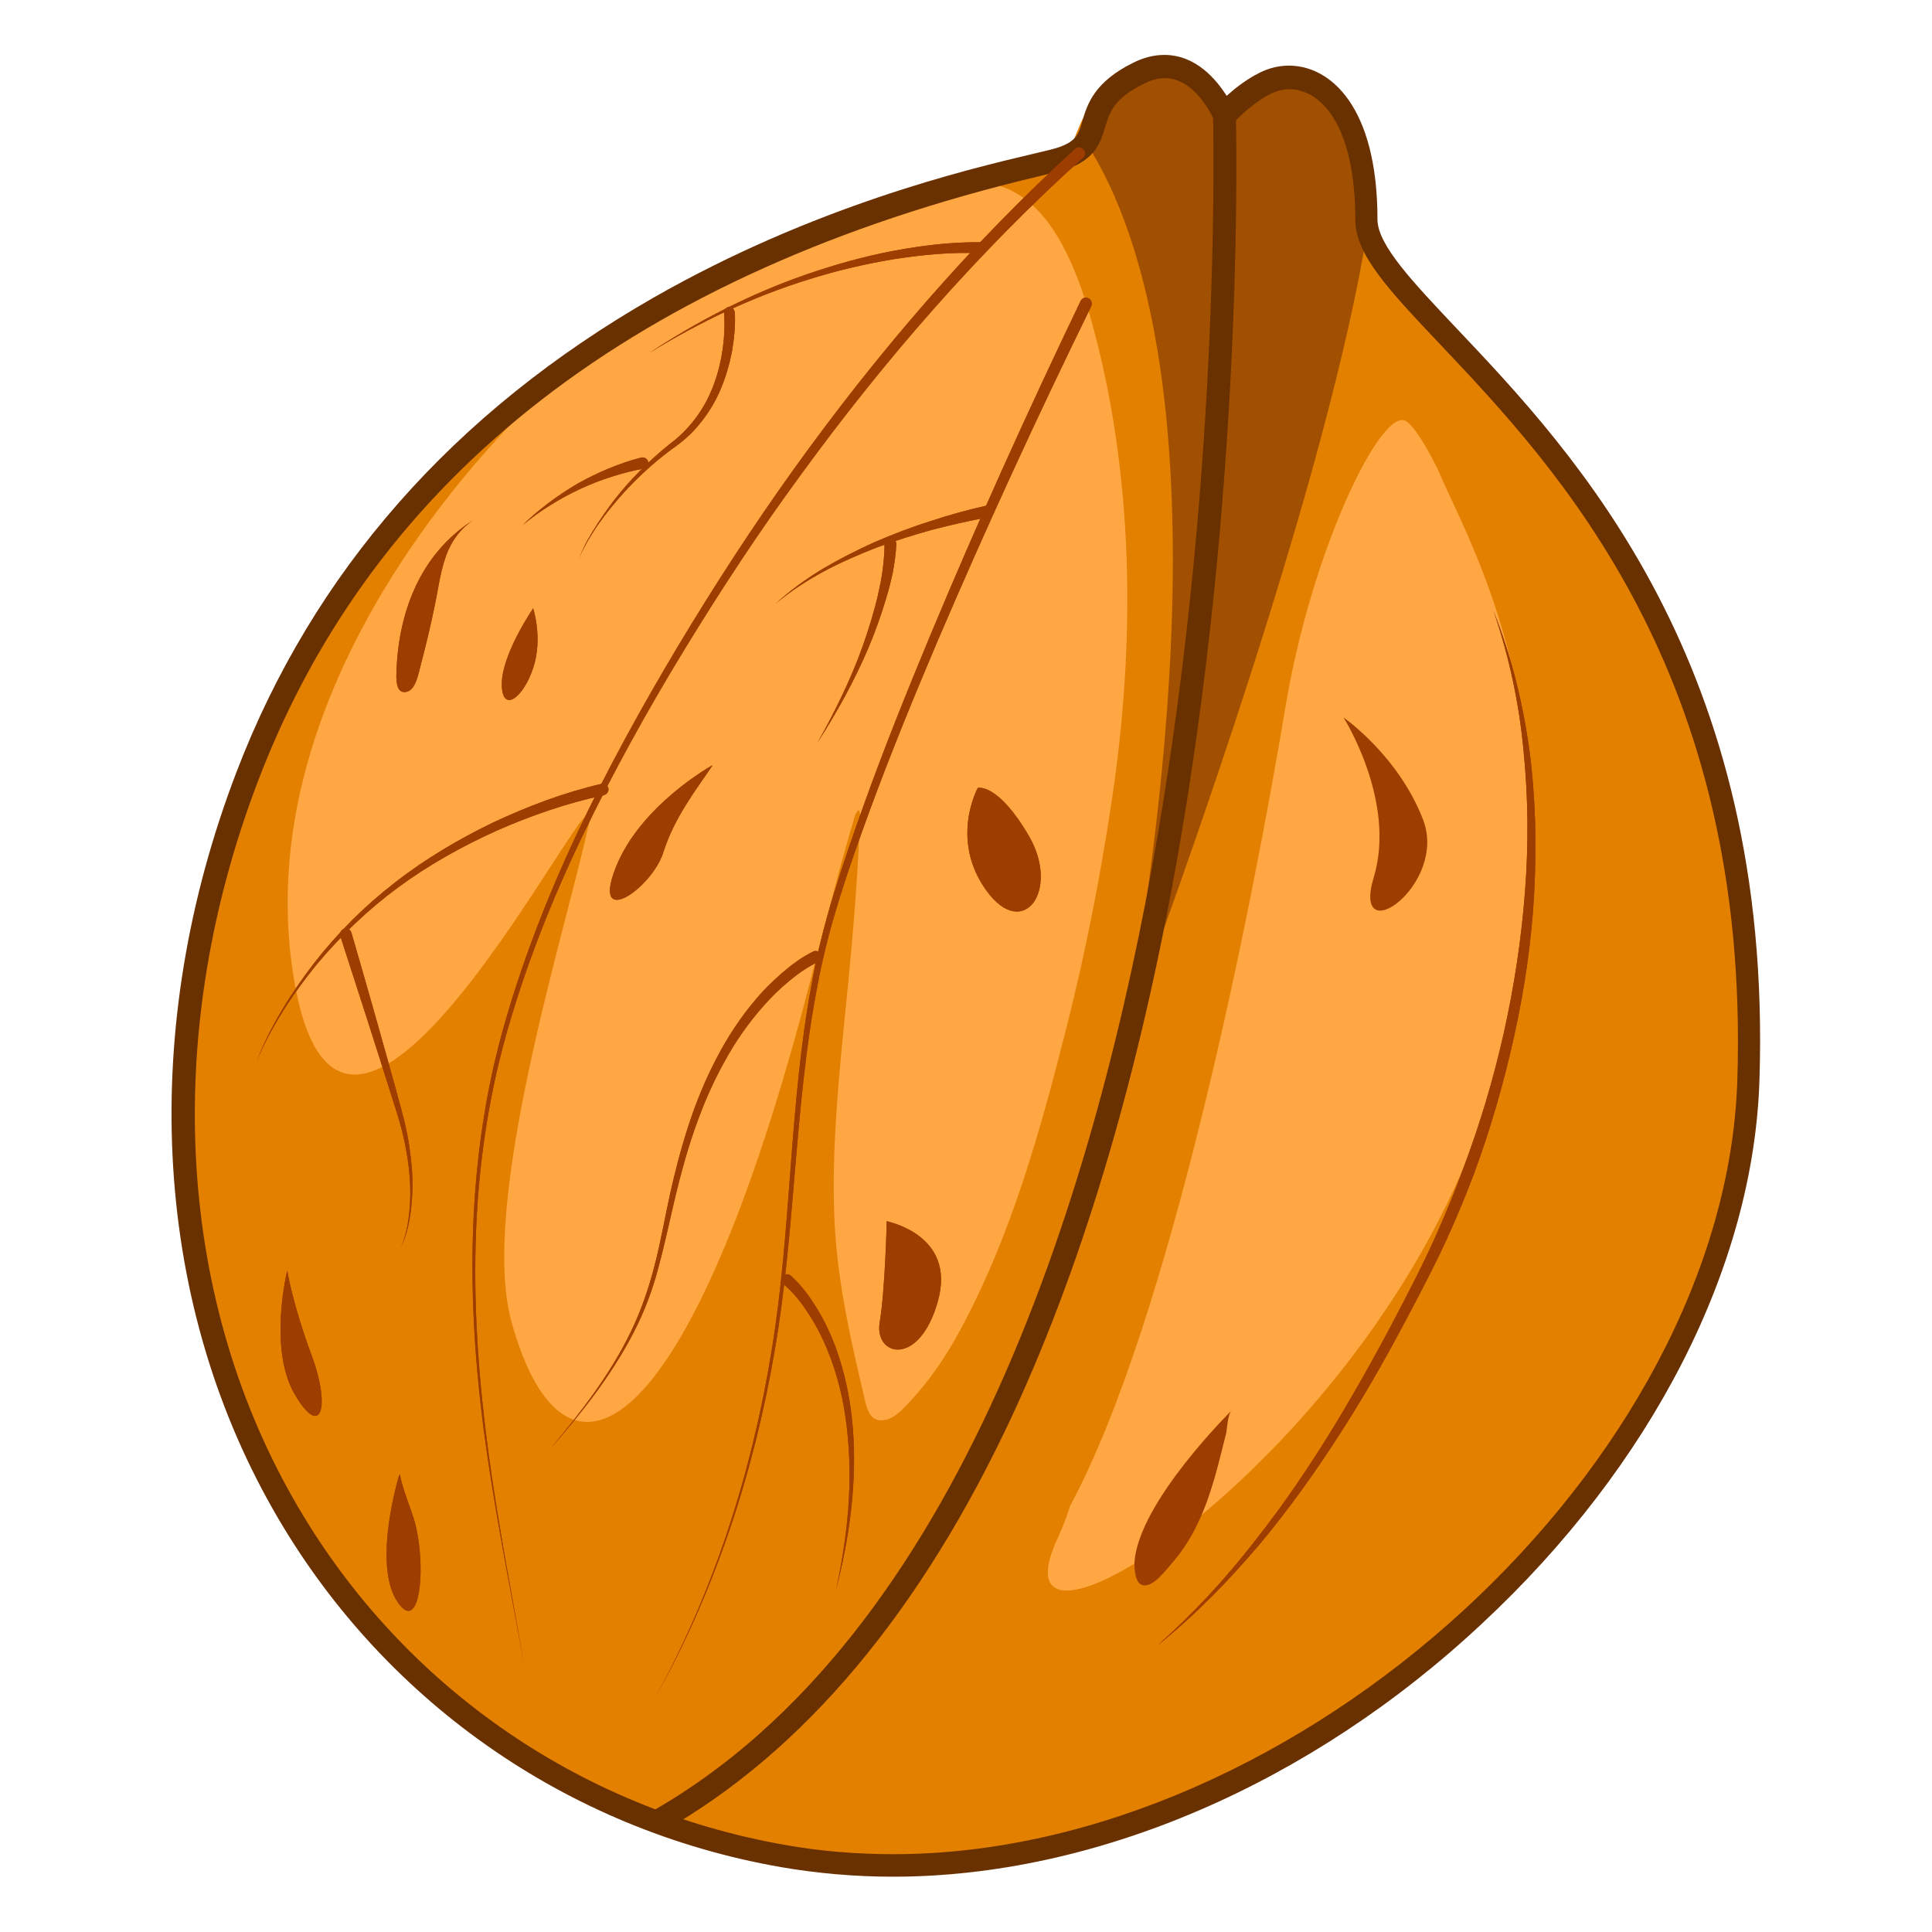
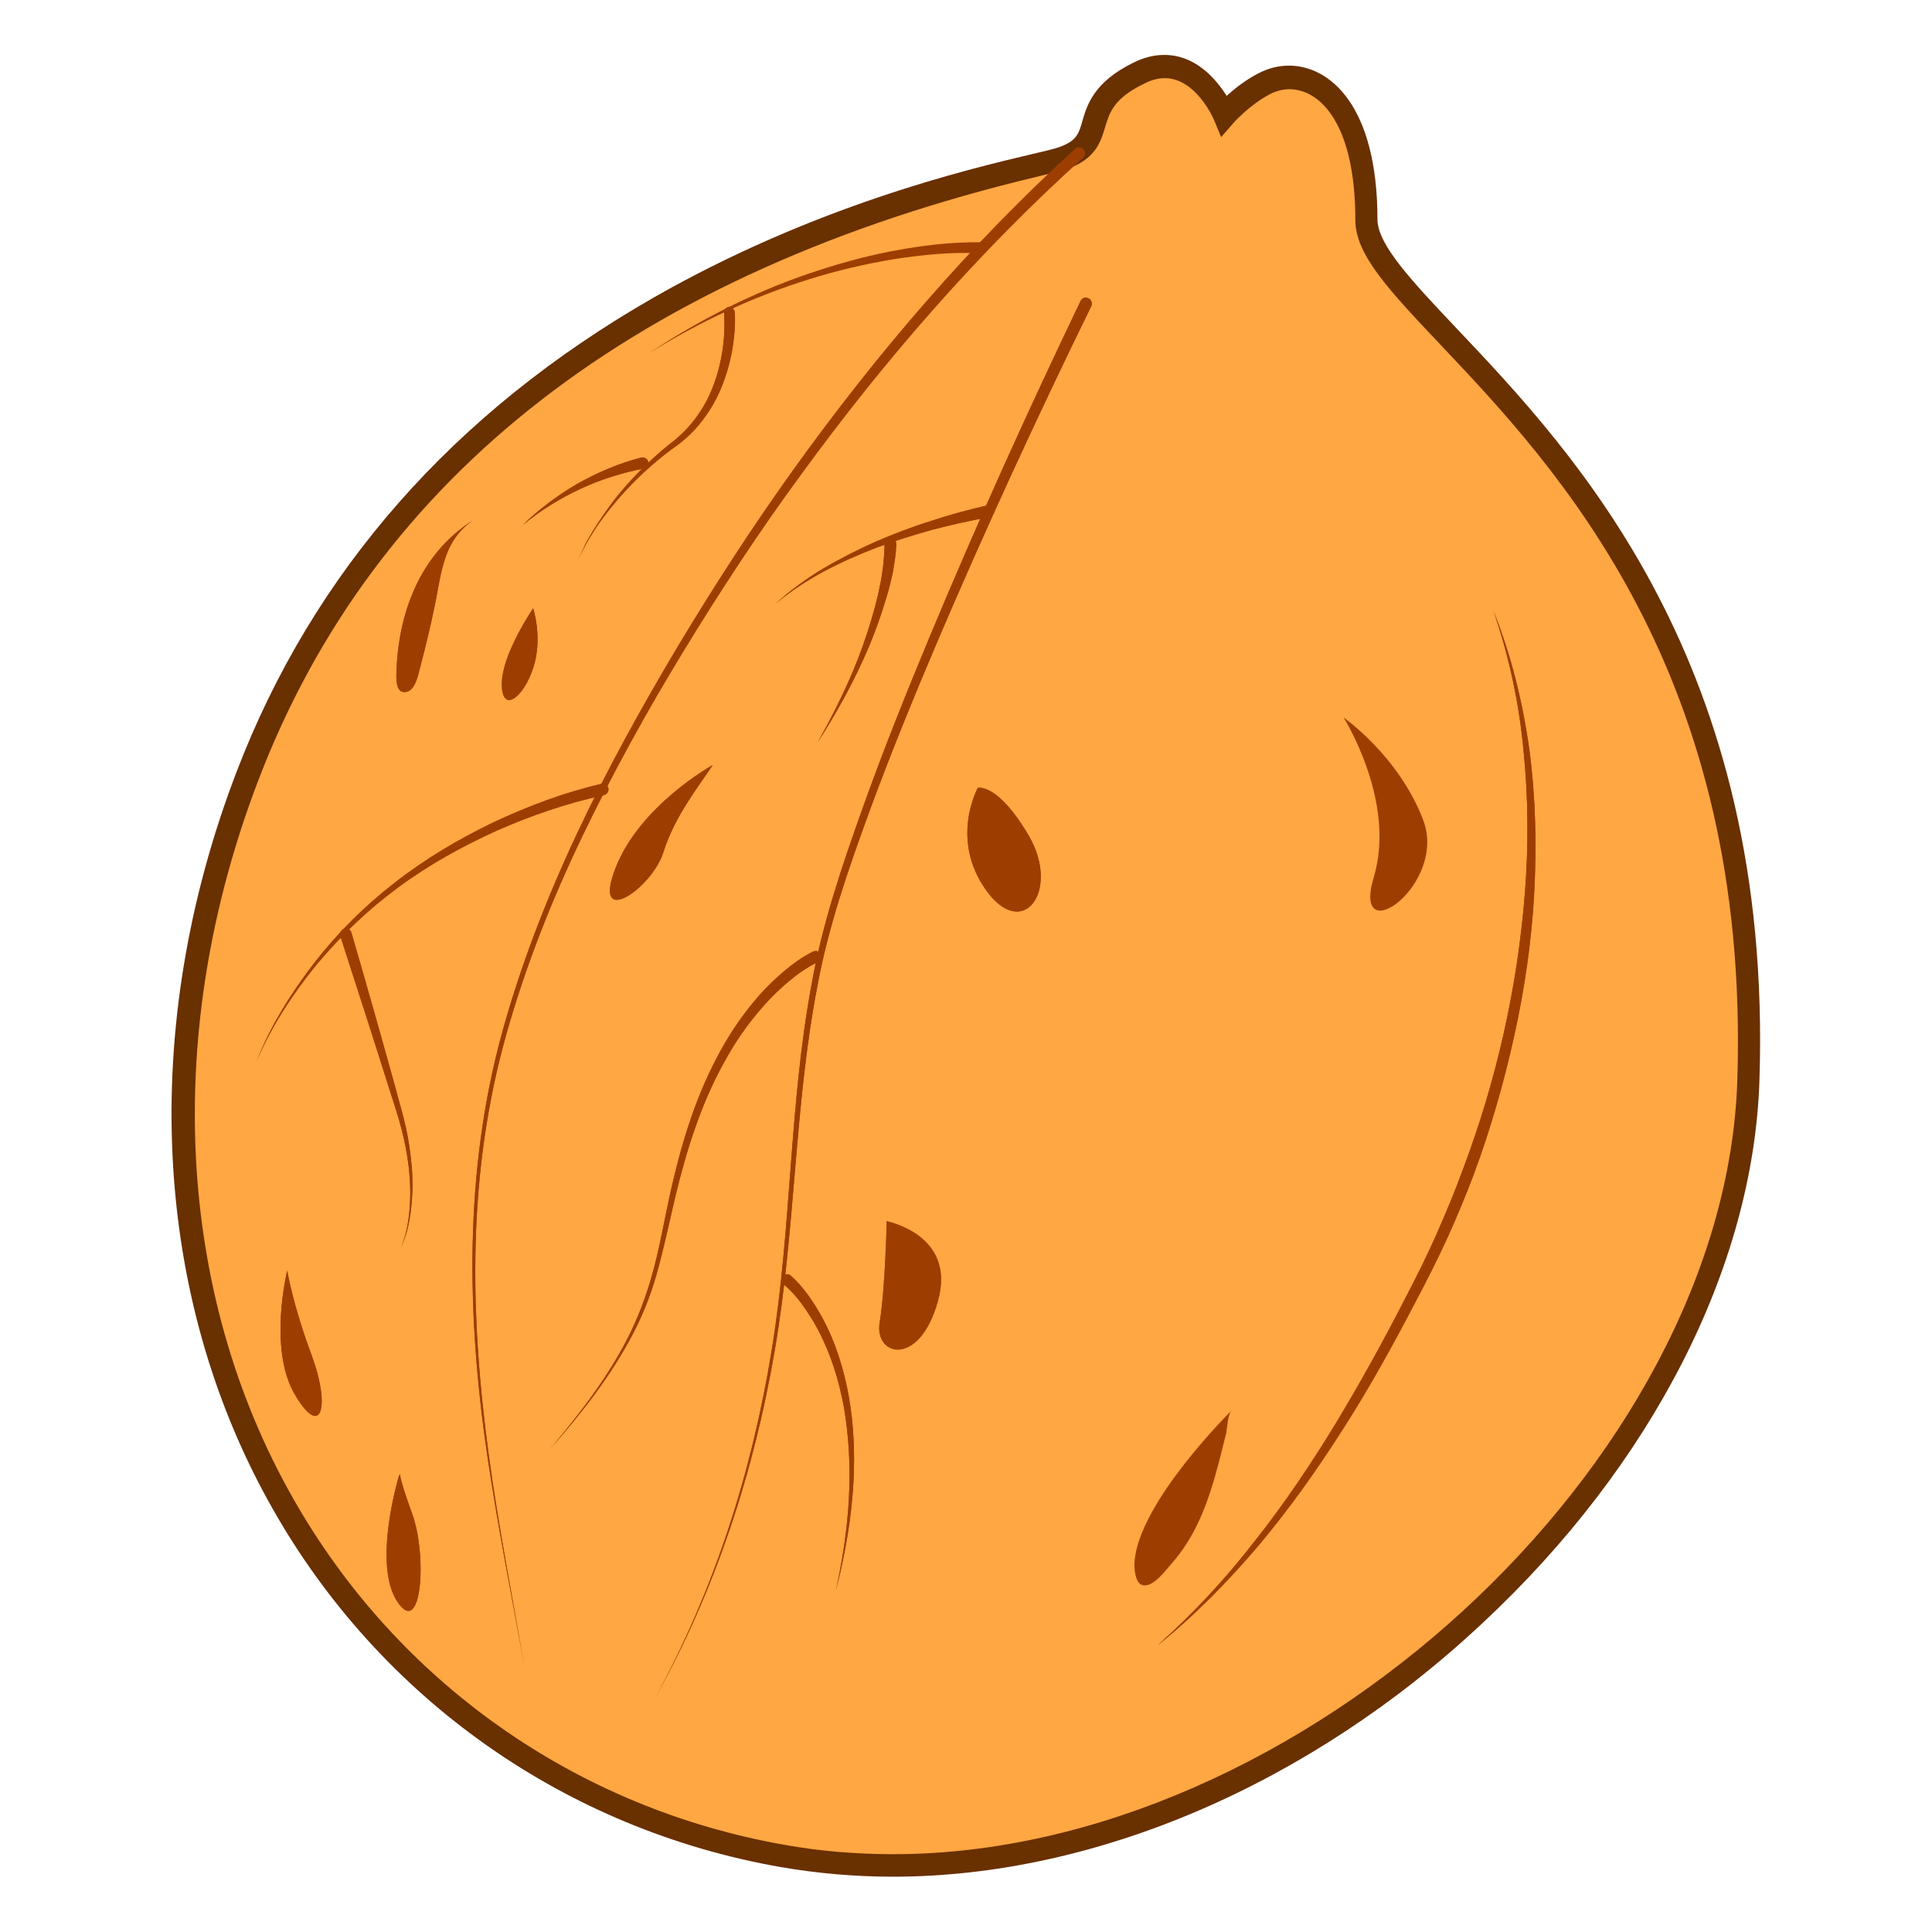
<svg xmlns="http://www.w3.org/2000/svg" t="1725192833787" class="icon" viewBox="0 0 1024 1024" version="1.1" p-id="12859" width="128" height="128">
  <path d="M563.591 83.835C537.795 92.824 235.676 137.576 130.931 411.554 26.186 685.533 173.337 941.337 415.072 983.744 656.611 1025.954 919.45 792.427 926.681 572.776c10.162-309.154-202.455-401.783-202.455-456.305 0-68.983-33.417-82.858-53.936-72.305-12.311 6.449-21.301 16.806-21.301 16.806s-15.438-36.934-45.337-22.278c-34.785 17.197-14.461 35.957-40.061 45.142z" fill="#FFA742" p-id="12860" />
-   <path d="M724.226 116.47c0-29.704-6.253-49.246-14.852-60.971-36.348 0.586-60.385 5.667-60.385 5.667s12.116 19.737 28.531 46.901c-24.818-16.415-57.063-18.76-69.569-4.69-7.035-13.093-15.438-25.6-24.818-37.521-2.15-2.736-4.104-5.276-6.253-8.012-6.644 9.185-8.208 24.037-17.588 30.681-8.598 6.058-21.692 7.426-31.853 9.38 23.841 5.667 39.475 32.049 50.027 68.592 24.037 83.64 24.623 175.292 11.334 260.885-5.863 38.498-13.484 77.386-23.06 115.298-13.875 55.108-29.508 111.78-56.672 162.003-7.231 13.484-15.829 26.382-26.186 37.521-4.104 4.495-9.966 11.334-16.806 10.553-5.081-0.586-6.644-6.253-7.621-10.553-7.231-30.485-14.266-60.971-16.024-92.434-1.759-34.198 1.173-68.397 4.495-102.4 1.954-19.347 3.908-38.498 5.472-57.844 1.368-17.392 2.736-34.785 3.127-52.373 0.195-1.759 0.782-5.081 0-6.84-0.586-1.173-0.391-1.173-1.173-0.195-1.368 1.368-1.954 5.081-2.54 7.035-1.563 4.69-2.736 9.38-4.104 14.07-1.954 6.644-3.713 13.289-5.472 20.128l-6.449 24.037c-0.977 4.104-2.15 8.012-3.127 12.116-64.489 256.391-132.885 297.038-161.612 192.879-17.197-62.534 28.922-208.122 40.256-260.299 18.174-64.684-127.414 247.792-155.554 78.559s132.885-311.304 132.885-311.304l-0.782-2.736c-62.534 47.682-120.769 114.321-156.336 207.145-105.331 273.783 41.82 529.588 283.554 571.994C656.611 1025.954 919.45 792.427 926.681 572.776c9.966-309.35-202.455-401.979-202.455-456.305z m62.925 471.939c-60.385 184.281-267.334 314.235-226.492 226.687 2.54-5.472 4.69-11.139 6.449-16.806 53.35-99.078 96.342-316.385 114.321-424.256 13.484-80.513 48.855-154.773 62.73-151.255 5.472 1.368 16.415 22.278 19.542 29.704 16.22 37.911 83.835 151.45 23.45 335.927z" fill="#E38000" p-id="12861" />
  <path d="M186.235 494.217c8.012 27.554 15.829 55.108 23.45 82.663 1.759 6.84 3.908 13.679 5.472 20.91 1.563 7.035 2.54 14.266 3.127 21.301 0.586 7.231 0.391 14.461-0.391 21.496-0.782 7.035-2.345 14.266-5.472 20.715 2.931-6.644 4.104-13.679 4.69-20.715 0.586-7.035 0.391-14.266-0.391-21.301-0.782-7.035-2.15-14.07-3.908-20.91-1.759-6.84-4.104-13.679-6.253-20.519-8.598-27.359-17.392-54.522-26.186-81.685-0.586-1.563 0.391-3.322 1.954-3.908 1.759-0.586 3.322 0.391 3.908 1.954zM152.232 673.417s-10.162 41.234 3.908 65.466c14.07 24.232 19.151 7.035 9.185-20.128-10.162-27.163-13.093-45.337-13.093-45.337zM211.444 782.266s-14.07 46.315-0.977 66.443 16.024-24.232 8.012-46.315c-8.012-22.082-6.253-21.301-6.253-21.301l-0.782 1.173zM433.246 510.046c-5.081 2.345-10.357 6.058-15.047 9.966-4.69 3.908-9.185 8.208-13.289 12.898-8.208 9.185-15.438 19.542-21.301 30.485-12.116 21.887-19.737 46.119-25.6 70.547-2.931 12.311-5.472 24.623-8.794 36.934-3.127 12.311-7.621 24.232-13.484 35.566-11.725 22.669-27.554 42.602-44.165 61.557 16.22-19.347 31.853-39.475 42.797-62.144 5.472-11.334 9.576-23.255 12.702-35.566 3.127-12.116 5.276-24.623 8.012-37.13 5.472-24.623 12.702-49.441 24.623-72.11 5.863-11.334 12.898-22.082 21.301-31.853 4.104-4.885 8.794-9.38 13.679-13.679 5.081-4.299 9.966-8.012 16.22-11.139 1.563-0.782 3.322-0.195 4.104 1.368 0.782 1.563 0.195 3.322-1.368 4.104l-0.391 0.195zM419.176 676.153c5.863 5.276 10.162 11.334 14.07 17.783s7.035 13.093 9.576 19.933c5.081 13.875 8.012 28.336 9.185 42.797 2.345 29.118-1.759 58.235-8.989 86.376 6.253-28.336 9.185-57.453 5.863-85.985-1.563-14.266-4.885-28.336-10.357-41.624-2.736-6.644-5.863-12.898-9.771-18.76-3.713-5.863-8.208-11.725-13.289-15.829l-0.195-0.195c-1.368-0.977-1.368-2.931-0.391-4.299 1.173-1.173 2.931-1.368 4.299-0.195zM469.985 647.231s-0.782 35.566-3.713 53.545c-3.127 18.174 21.105 24.232 30.876-11.334 9.771-35.371-27.359-42.015-27.163-42.211zM652.702 747.676s-49.05 48.269-51.395 80.122c-0.195 3.127 0.195 11.139 4.104 12.311 5.667 1.759 12.898-8.403 16.024-11.921 5.472-6.253 9.966-13.484 13.484-20.91 7.231-15.047 10.944-31.658 15.047-47.878 0.391-2.345 0.782-9.771 2.736-11.725z" fill="#9E3D00" p-id="12862" />
  <path d="M186.235 494.217c8.012 27.554 15.829 55.108 23.45 82.663 1.759 6.84 3.908 13.679 5.472 20.91 1.563 7.035 2.54 14.266 3.127 21.301 0.586 7.231 0.391 14.461-0.391 21.496-0.782 7.035-2.345 14.266-5.472 20.715 2.931-6.644 4.104-13.679 4.69-20.715 0.586-7.035 0.391-14.266-0.391-21.301-0.782-7.035-2.15-14.07-3.908-20.91-1.759-6.84-4.104-13.679-6.253-20.519-8.598-27.359-17.392-54.522-26.186-81.685-0.586-1.563 0.391-3.322 1.954-3.908 1.759-0.586 3.322 0.391 3.908 1.954zM152.232 673.417s-10.162 41.234 3.908 65.466c14.07 24.232 19.151 7.035 9.185-20.128-10.162-27.163-13.093-45.337-13.093-45.337zM211.444 782.266s-14.07 46.315-0.977 66.443 16.024-24.232 8.012-46.315c-8.012-22.082-6.253-21.301-6.253-21.301l-0.782 1.173zM433.246 510.046c-5.081 2.345-10.357 6.058-15.047 9.966-4.69 3.908-9.185 8.208-13.289 12.898-8.208 9.185-15.438 19.542-21.301 30.485-12.116 21.887-19.737 46.119-25.6 70.547-2.931 12.311-5.472 24.623-8.794 36.934-3.127 12.311-7.621 24.232-13.484 35.566-11.725 22.669-27.554 42.602-44.165 61.557 16.22-19.347 31.853-39.475 42.797-62.144 5.472-11.334 9.576-23.255 12.702-35.566 3.127-12.116 5.276-24.623 8.012-37.13 5.472-24.623 12.702-49.441 24.623-72.11 5.863-11.334 12.898-22.082 21.301-31.853 4.104-4.885 8.794-9.38 13.679-13.679 5.081-4.299 9.966-8.012 16.22-11.139 1.563-0.782 3.322-0.195 4.104 1.368 0.782 1.563 0.195 3.322-1.368 4.104l-0.391 0.195zM419.176 676.153c5.863 5.276 10.162 11.334 14.07 17.783s7.035 13.093 9.576 19.933c5.081 13.875 8.012 28.336 9.185 42.797 2.345 29.118-1.759 58.235-8.989 86.376 6.253-28.336 9.185-57.453 5.863-85.985-1.563-14.266-4.885-28.336-10.357-41.624-2.736-6.644-5.863-12.898-9.771-18.76-3.713-5.863-8.208-11.725-13.289-15.829l-0.195-0.195c-1.368-0.977-1.368-2.931-0.391-4.299 1.173-1.173 2.931-1.368 4.299-0.195zM469.985 647.231s-0.782 35.566-3.713 53.545c-3.127 18.174 21.105 24.232 30.876-11.334 9.771-35.371-27.359-42.015-27.163-42.211z" fill="#9E3D00" p-id="12863" />
-   <path d="M724.812 121.551c-0.391-1.759-0.586-3.518-0.586-5.081 0-68.983-33.417-82.858-53.936-72.305-12.311 6.449-21.301 16.806-21.301 16.806s-15.438-36.934-45.337-22.278c-26.382 12.898-20.91 26.968-28.14 36.739 32.44 49.832 73.673 174.705 20.715 472.916 29.313-77.386 108.067-297.82 128.586-426.797z" fill="#A14F00" p-id="12864" />
-   <path d="M348.238 971.237c-2.15 0-4.104-0.977-5.276-2.931-1.759-2.736-0.782-6.449 2.15-8.012 164.544-93.215 236.653-332.214 268.311-516.495C647.817 243.689 642.931 63.316 642.931 61.557c0-3.322 2.54-6.058 5.863-6.058 3.322-0.195 6.253 2.54 6.253 5.667 0 1.759 5.081 183.304-29.508 384.782-20.324 118.424-50.223 220.629-88.721 303.682-48.464 104.354-110.803 178.809-185.453 221.02-0.977 0.391-2.15 0.586-3.127 0.586z" fill="#693000" p-id="12865" />
  <path d="M473.307 994.687c-20.128 0-40.061-1.759-59.408-5.081-114.125-19.933-212.226-89.111-269.289-189.753-64.098-112.757-71.133-255.023-19.347-390.449 40.647-106.308 115.102-190.925 221.215-251.701 84.812-48.464 165.716-67.811 200.501-76.018 6.84-1.563 12.311-2.931 14.461-3.713 9.185-3.322 10.357-7.035 12.311-14.07 2.54-8.598 6.253-20.519 26.968-30.681 5.472-2.736 10.944-4.104 16.415-4.104 16.806 0 27.554 13.093 33.026 21.692 4.104-3.713 10.162-8.598 17.197-12.116 4.885-2.54 10.357-3.908 15.829-3.908 21.692 0 46.901 21.301 46.901 81.49 0 13.484 18.565 33.026 41.82 57.649 62.73 66.247 167.866 177.246 160.635 398.656-3.127 98.882-56.867 204.018-147.151 288.049C694.327 945.832 580.397 994.687 473.307 994.687z m144.024-953.258c-3.518 0-7.231 0.977-10.944 2.931-16.22 7.817-18.369 15.438-20.715 23.255-2.345 7.817-5.081 16.611-19.933 21.887-2.736 0.977-8.012 2.15-15.829 4.104-212.226 50.614-351.365 158.29-413.118 320.293-50.418 131.908-43.774 270.656 18.565 380.287 55.304 97.515 150.278 164.348 260.885 183.695 18.565 3.322 37.911 4.885 57.258 4.885 214.962 0 440.672-206.95 447.316-409.991 7.035-216.33-95.756-324.983-157.313-390.058-27.163-28.727-45.142-47.682-45.142-66.052 0-51.2-18.76-69.374-34.98-69.374-3.518 0-7.035 0.977-10.162 2.54-11.139 5.863-19.542 15.438-19.542 15.438l-6.449 7.426-3.713-8.989c-0.195-0.586-9.576-22.278-26.186-22.278z" fill="#693000" p-id="12866" />
  <path d="M574.144 83.444c-55.695 50.223-105.136 107.09-149.301 167.67-22.278 30.29-42.797 61.557-62.339 93.606s-37.716 64.879-53.936 98.687c-16.22 33.808-30.095 68.788-40.256 104.94-10.162 36.153-15.243 73.478-16.22 110.998-0.977 37.521 1.954 75.041 7.035 112.366 5.081 37.13 12.311 74.064 18.76 111.194-6.644-36.934-14.07-73.869-19.542-110.998s-8.598-74.846-7.817-112.366c0.782-37.521 5.472-75.237 15.438-111.585 9.966-36.348 23.646-71.524 39.67-105.722 16.024-34.198 34.198-67.029 53.545-99.469 19.347-32.244 39.866-63.902 61.753-94.388 43.969-61.166 93.215-118.62 148.91-169.429 1.173-1.173 3.127-0.977 4.299 0.195 1.368 1.173 1.173 3.127 0 4.299zM578.443 162.198c-28.531 58.235-55.695 117.252-81.295 177.05-12.702 29.899-25.014 59.994-36.153 90.284-11.139 30.485-21.887 61.166-27.75 93.02-12.311 63.707-11.53 129.173-22.669 193.466-10.944 64.098-31.463 126.827-63.121 183.499 31.267-57.063 51.2-119.792 61.557-183.89 10.553-64.098 9.185-129.563 21.105-193.661 5.667-32.244 16.22-63.121 27.163-93.802 10.944-30.681 23.06-60.776 35.566-90.87 25.014-59.994 51.786-119.206 79.927-177.832 0.782-1.563 2.54-2.15 4.104-1.368 1.563 0.586 2.15 2.54 1.563 4.104 0-0.195 0-0.195 0 0zM791.646 324.006c9.38 23.45 15.438 48.269 18.956 73.478 3.322 25.209 3.908 50.614 2.54 76.018s-5.081 50.614-10.553 75.432c-5.472 24.818-12.507 49.246-21.301 73.087-4.495 11.921-9.38 23.646-14.656 35.176s-11.139 22.864-17.002 34.003c-11.725 22.473-24.037 44.751-37.716 66.052-13.679 21.496-28.336 42.211-44.556 61.557-16.415 19.347-34.198 37.521-53.936 53.35 18.956-16.806 36.153-35.371 51.591-55.304 15.634-19.737 29.704-40.647 42.797-62.144 13.093-21.692 25.209-43.579 36.739-66.052 5.863-11.334 11.53-22.473 16.611-34.003 5.081-11.53 9.966-23.06 14.266-34.98 17.783-47.096 28.922-96.537 32.831-146.76 1.954-25.014 1.759-50.418-0.782-75.432-2.345-24.818-7.621-49.637-15.829-73.478z" fill="#9E3D00" p-id="12867" />
  <path d="M519.621 134.253c-15.047-0.782-30.681 0.782-45.924 3.127-15.243 2.54-30.29 6.058-45.142 10.748-29.704 9.185-58.04 22.669-84.617 39.084 25.991-17.197 54.131-31.658 83.64-41.82 14.852-5.081 29.899-9.38 45.337-12.311 15.438-2.931 31.072-4.885 47.096-4.69 1.759 0 2.931 1.368 2.931 3.127 0 1.759-1.368 2.931-3.127 2.931l-0.195-0.195z" fill="#9E3D00" p-id="12868" />
  <path d="M389.472 165.716c0.391 7.231-0.391 14.07-1.563 20.91-1.368 6.84-3.322 13.484-6.058 19.933-2.736 6.449-6.449 12.507-10.748 17.783-4.299 5.472-9.771 10.162-15.243 13.875-10.748 8.012-20.715 17.392-29.313 27.554-4.299 5.081-8.598 10.553-12.116 16.22-1.759 2.736-3.518 5.667-5.081 8.794-1.563 2.931-3.127 6.058-3.322 9.576 0.195-3.518 1.759-6.644 3.127-9.576 1.368-3.127 3.127-6.058 4.885-8.989 3.518-5.863 7.426-11.334 11.53-16.806 8.403-10.748 18.174-20.519 28.727-29.118 10.944-8.012 18.956-18.76 23.646-31.072 4.69-12.116 6.644-25.795 5.863-38.693v-0.195c-0.195-1.759 1.173-3.127 2.736-3.322 1.368 0 2.736 1.368 2.931 3.127z" fill="#9E3D00" p-id="12869" />
  <path d="M341.203 248.379c-5.667 0.977-11.53 2.54-17.002 4.299-5.667 1.759-11.139 3.908-16.611 6.449-5.472 2.54-10.553 5.276-15.829 8.598-5.081 3.127-9.966 6.644-14.656 10.553 4.299-4.299 8.989-8.208 13.679-11.725 4.885-3.713 9.966-7.035 15.243-10.162 5.276-2.931 10.748-5.667 16.415-8.012 5.667-2.345 11.334-4.299 17.392-5.863 1.563-0.391 3.322 0.586 3.713 2.15 0.391 1.563-0.586 3.322-2.15 3.713h-0.195zM250.724 275.737c-28.531 18.174-40.061 50.027-40.647 82.467 0 3.127 0.195 8.989 4.69 8.598 5.667-0.391 7.035-10.162 8.208-14.266 2.736-10.357 5.276-20.91 7.426-31.463 2.15-9.966 3.127-20.128 7.231-29.508 2.931-6.449 7.035-11.725 13.093-15.829zM282.577 322.443s-16.611 24.232-16.611 40.061 11.334 7.621 16.611-8.403c5.276-15.829 0-31.658 0-31.658zM319.902 421.521c-19.347 4.104-38.498 10.748-56.672 18.76-18.174 8.208-35.762 17.979-51.982 29.899-16.22 11.921-30.681 25.795-43.579 41.234-12.702 15.634-23.841 32.635-31.658 51.005 7.426-18.76 18.174-35.957 30.485-51.982 12.507-16.024 26.773-30.29 42.992-42.797 16.024-12.507 33.612-22.864 51.786-31.658 18.369-8.598 37.325-15.829 57.453-20.519 1.563-0.391 3.127 0.586 3.713 2.15 0.391 1.563-0.586 3.322-2.15 3.713-0.195 0.195-0.195 0.195-0.391 0.195zM523.921 274.174c-9.966 1.759-20.128 4.104-29.899 6.644-9.966 2.736-19.737 5.863-29.313 9.38-9.576 3.713-18.956 7.817-28.14 12.702-8.989 4.885-17.783 10.553-25.6 17.197 7.621-7.035 16.024-13.093 25.014-18.565 8.989-5.276 18.174-9.966 27.75-14.266 9.576-4.104 19.151-7.817 29.118-10.944 9.966-3.322 19.933-6.058 30.29-8.403 1.563-0.391 3.322 0.782 3.713 2.345 0.391 1.563-0.782 3.322-2.345 3.518l-0.586 0.391z" fill="#9E3D00" p-id="12870" />
  <path d="M475.066 288.44c-0.195 5.081-0.977 9.771-1.759 14.461-0.977 4.69-2.15 9.38-3.518 13.875-2.736 9.185-5.863 17.979-9.576 26.773-7.426 17.392-16.611 34.003-26.773 49.832 9.185-16.415 17.588-33.417 23.841-51.005 3.127-8.794 5.863-17.783 8.012-26.773 0.977-4.495 1.954-8.989 2.54-13.679 0.586-4.495 0.977-9.185 0.977-13.484v-0.195c0-1.759 1.368-3.127 2.931-3.127 1.954 0.195 3.322 1.368 3.322 3.322 0-0.195 0 0 0 0zM377.747 405.496s-38.302 21.105-51.395 54.327c-13.093 33.221 19.151 11.139 25.209-8.012 6.058-19.151 18.174-34.198 26.186-46.315zM518.253 417.612s-15.047 27.163 4.495 54.327 39.279 0 22.669-28.727c-16.611-28.531-27.163-25.6-27.163-25.6zM712.11 380.287s28.14 44.36 16.024 84.617c-12.116 40.256 39.279 4.104 26.186-30.29-13.093-34.198-42.211-54.327-42.211-54.327z" fill="#9E3D00" p-id="12871" />
  <path d="M574.144 83.444c-55.695 50.223-105.136 107.09-149.301 167.67-22.278 30.29-42.797 61.557-62.339 93.606s-37.716 64.879-53.936 98.687c-16.22 33.808-30.095 68.788-40.256 104.94-10.162 36.153-15.243 73.478-16.22 110.998-0.977 37.521 1.954 75.041 7.035 112.366 5.081 37.13 12.311 74.064 18.76 111.194-6.644-36.934-14.07-73.869-19.542-110.998s-8.598-74.846-7.817-112.366c0.782-37.521 5.472-75.237 15.438-111.585 9.966-36.348 23.646-71.524 39.67-105.722 16.024-34.198 34.198-67.029 53.545-99.469 19.347-32.244 39.866-63.902 61.753-94.388 43.969-61.166 93.215-118.62 148.91-169.429 1.173-1.173 3.127-0.977 4.299 0.195 1.368 1.173 1.173 3.127 0 4.299zM578.443 162.198c-28.531 58.235-55.695 117.252-81.295 177.05-12.702 29.899-25.014 59.994-36.153 90.284-11.139 30.485-21.887 61.166-27.75 93.02-12.311 63.707-11.53 129.173-22.669 193.466-10.944 64.098-31.463 126.827-63.121 183.499 31.267-57.063 51.2-119.792 61.557-183.89 10.553-64.098 9.185-129.563 21.105-193.661 5.667-32.244 16.22-63.121 27.163-93.802 10.944-30.681 23.06-60.776 35.566-90.87 25.014-59.994 51.786-119.206 79.927-177.832 0.782-1.563 2.54-2.15 4.104-1.368 1.563 0.586 2.15 2.54 1.563 4.104 0-0.195 0-0.195 0 0zM791.646 324.006c9.38 23.45 15.438 48.269 18.956 73.478 3.322 25.209 3.908 50.614 2.54 76.018s-5.081 50.614-10.553 75.432c-5.472 24.818-12.507 49.246-21.301 73.087-4.495 11.921-9.38 23.646-14.656 35.176s-11.139 22.864-17.002 34.003c-11.725 22.473-24.037 44.751-37.716 66.052-13.679 21.496-28.336 42.211-44.556 61.557-16.415 19.347-34.198 37.521-53.936 53.35 18.956-16.806 36.153-35.371 51.591-55.304 15.634-19.737 29.704-40.647 42.797-62.144 13.093-21.692 25.209-43.579 36.739-66.052 5.863-11.334 11.53-22.473 16.611-34.003 5.081-11.53 9.966-23.06 14.266-34.98 17.783-47.096 28.922-96.537 32.831-146.76 1.954-25.014 1.759-50.418-0.782-75.432-2.345-24.818-7.621-49.637-15.829-73.478z" fill="#9E3D00" p-id="12872" />
-   <path d="M519.621 134.253c-15.047-0.782-30.681 0.782-45.924 3.127-15.243 2.54-30.29 6.058-45.142 10.748-29.704 9.185-58.04 22.669-84.617 39.084 25.991-17.197 54.131-31.658 83.64-41.82 14.852-5.081 29.899-9.38 45.337-12.311 15.438-2.931 31.072-4.885 47.096-4.69 1.759 0 2.931 1.368 2.931 3.127 0 1.759-1.368 2.931-3.127 2.931l-0.195-0.195z" fill="#9E3D00" p-id="12873" />
  <path d="M389.472 165.716c0.391 7.231-0.391 14.07-1.563 20.91-1.368 6.84-3.322 13.484-6.058 19.933-2.736 6.449-6.449 12.507-10.748 17.783-4.299 5.472-9.771 10.162-15.243 13.875-10.748 8.012-20.715 17.392-29.313 27.554-4.299 5.081-8.598 10.553-12.116 16.22-1.759 2.736-3.518 5.667-5.081 8.794-1.563 2.931-3.127 6.058-3.322 9.576 0.195-3.518 1.759-6.644 3.127-9.576 1.368-3.127 3.127-6.058 4.885-8.989 3.518-5.863 7.426-11.334 11.53-16.806 8.403-10.748 18.174-20.519 28.727-29.118 10.944-8.012 18.956-18.76 23.646-31.072 4.69-12.116 6.644-25.795 5.863-38.693v-0.195c-0.195-1.759 1.173-3.127 2.736-3.322 1.368 0 2.736 1.368 2.931 3.127z" fill="#9E3D00" p-id="12874" />
  <path d="M341.203 248.379c-5.667 0.977-11.53 2.54-17.002 4.299-5.667 1.759-11.139 3.908-16.611 6.449-5.472 2.54-10.553 5.276-15.829 8.598-5.081 3.127-9.966 6.644-14.656 10.553 4.299-4.299 8.989-8.208 13.679-11.725 4.885-3.713 9.966-7.035 15.243-10.162 5.276-2.931 10.748-5.667 16.415-8.012 5.667-2.345 11.334-4.299 17.392-5.863 1.563-0.391 3.322 0.586 3.713 2.15 0.391 1.563-0.586 3.322-2.15 3.713h-0.195zM250.724 275.737c-28.531 18.174-40.061 50.027-40.647 82.467 0 3.127 0.195 8.989 4.69 8.598 5.667-0.391 7.035-10.162 8.208-14.266 2.736-10.357 5.276-20.91 7.426-31.463 2.15-9.966 3.127-20.128 7.231-29.508 2.931-6.449 7.035-11.725 13.093-15.829zM282.577 322.443s-16.611 24.232-16.611 40.061 11.334 7.621 16.611-8.403c5.276-15.829 0-31.658 0-31.658zM319.902 421.521c-19.347 4.104-38.498 10.748-56.672 18.76-18.174 8.208-35.762 17.979-51.982 29.899-16.22 11.921-30.681 25.795-43.579 41.234-12.702 15.634-23.841 32.635-31.658 51.005 7.426-18.76 18.174-35.957 30.485-51.982 12.507-16.024 26.773-30.29 42.992-42.797 16.024-12.507 33.612-22.864 51.786-31.658 18.369-8.598 37.325-15.829 57.453-20.519 1.563-0.391 3.127 0.586 3.713 2.15 0.391 1.563-0.586 3.322-2.15 3.713-0.195 0.195-0.195 0.195-0.391 0.195zM523.921 274.174c-9.966 1.759-20.128 4.104-29.899 6.644-9.966 2.736-19.737 5.863-29.313 9.38-9.576 3.713-18.956 7.817-28.14 12.702-8.989 4.885-17.783 10.553-25.6 17.197 7.621-7.035 16.024-13.093 25.014-18.565 8.989-5.276 18.174-9.966 27.75-14.266 9.576-4.104 19.151-7.817 29.118-10.944 9.966-3.322 19.933-6.058 30.29-8.403 1.563-0.391 3.322 0.782 3.713 2.345 0.391 1.563-0.782 3.322-2.345 3.518l-0.586 0.391z" fill="#9E3D00" p-id="12875" />
  <path d="M475.066 288.44c-0.195 5.081-0.977 9.771-1.759 14.461-0.977 4.69-2.15 9.38-3.518 13.875-2.736 9.185-5.863 17.979-9.576 26.773-7.426 17.392-16.611 34.003-26.773 49.832 9.185-16.415 17.588-33.417 23.841-51.005 3.127-8.794 5.863-17.783 8.012-26.773 0.977-4.495 1.954-8.989 2.54-13.679 0.586-4.495 0.977-9.185 0.977-13.484v-0.195c0-1.759 1.368-3.127 2.931-3.127 1.954 0.195 3.322 1.368 3.322 3.322 0-0.195 0 0 0 0zM377.747 405.496s-38.302 21.105-51.395 54.327c-13.093 33.221 19.151 11.139 25.209-8.012 6.058-19.151 18.174-34.198 26.186-46.315zM518.253 417.612s-15.047 27.163 4.495 54.327 39.279 0 22.669-28.727c-16.611-28.531-27.163-25.6-27.163-25.6z" fill="#9E3D00" p-id="12876" />
</svg>